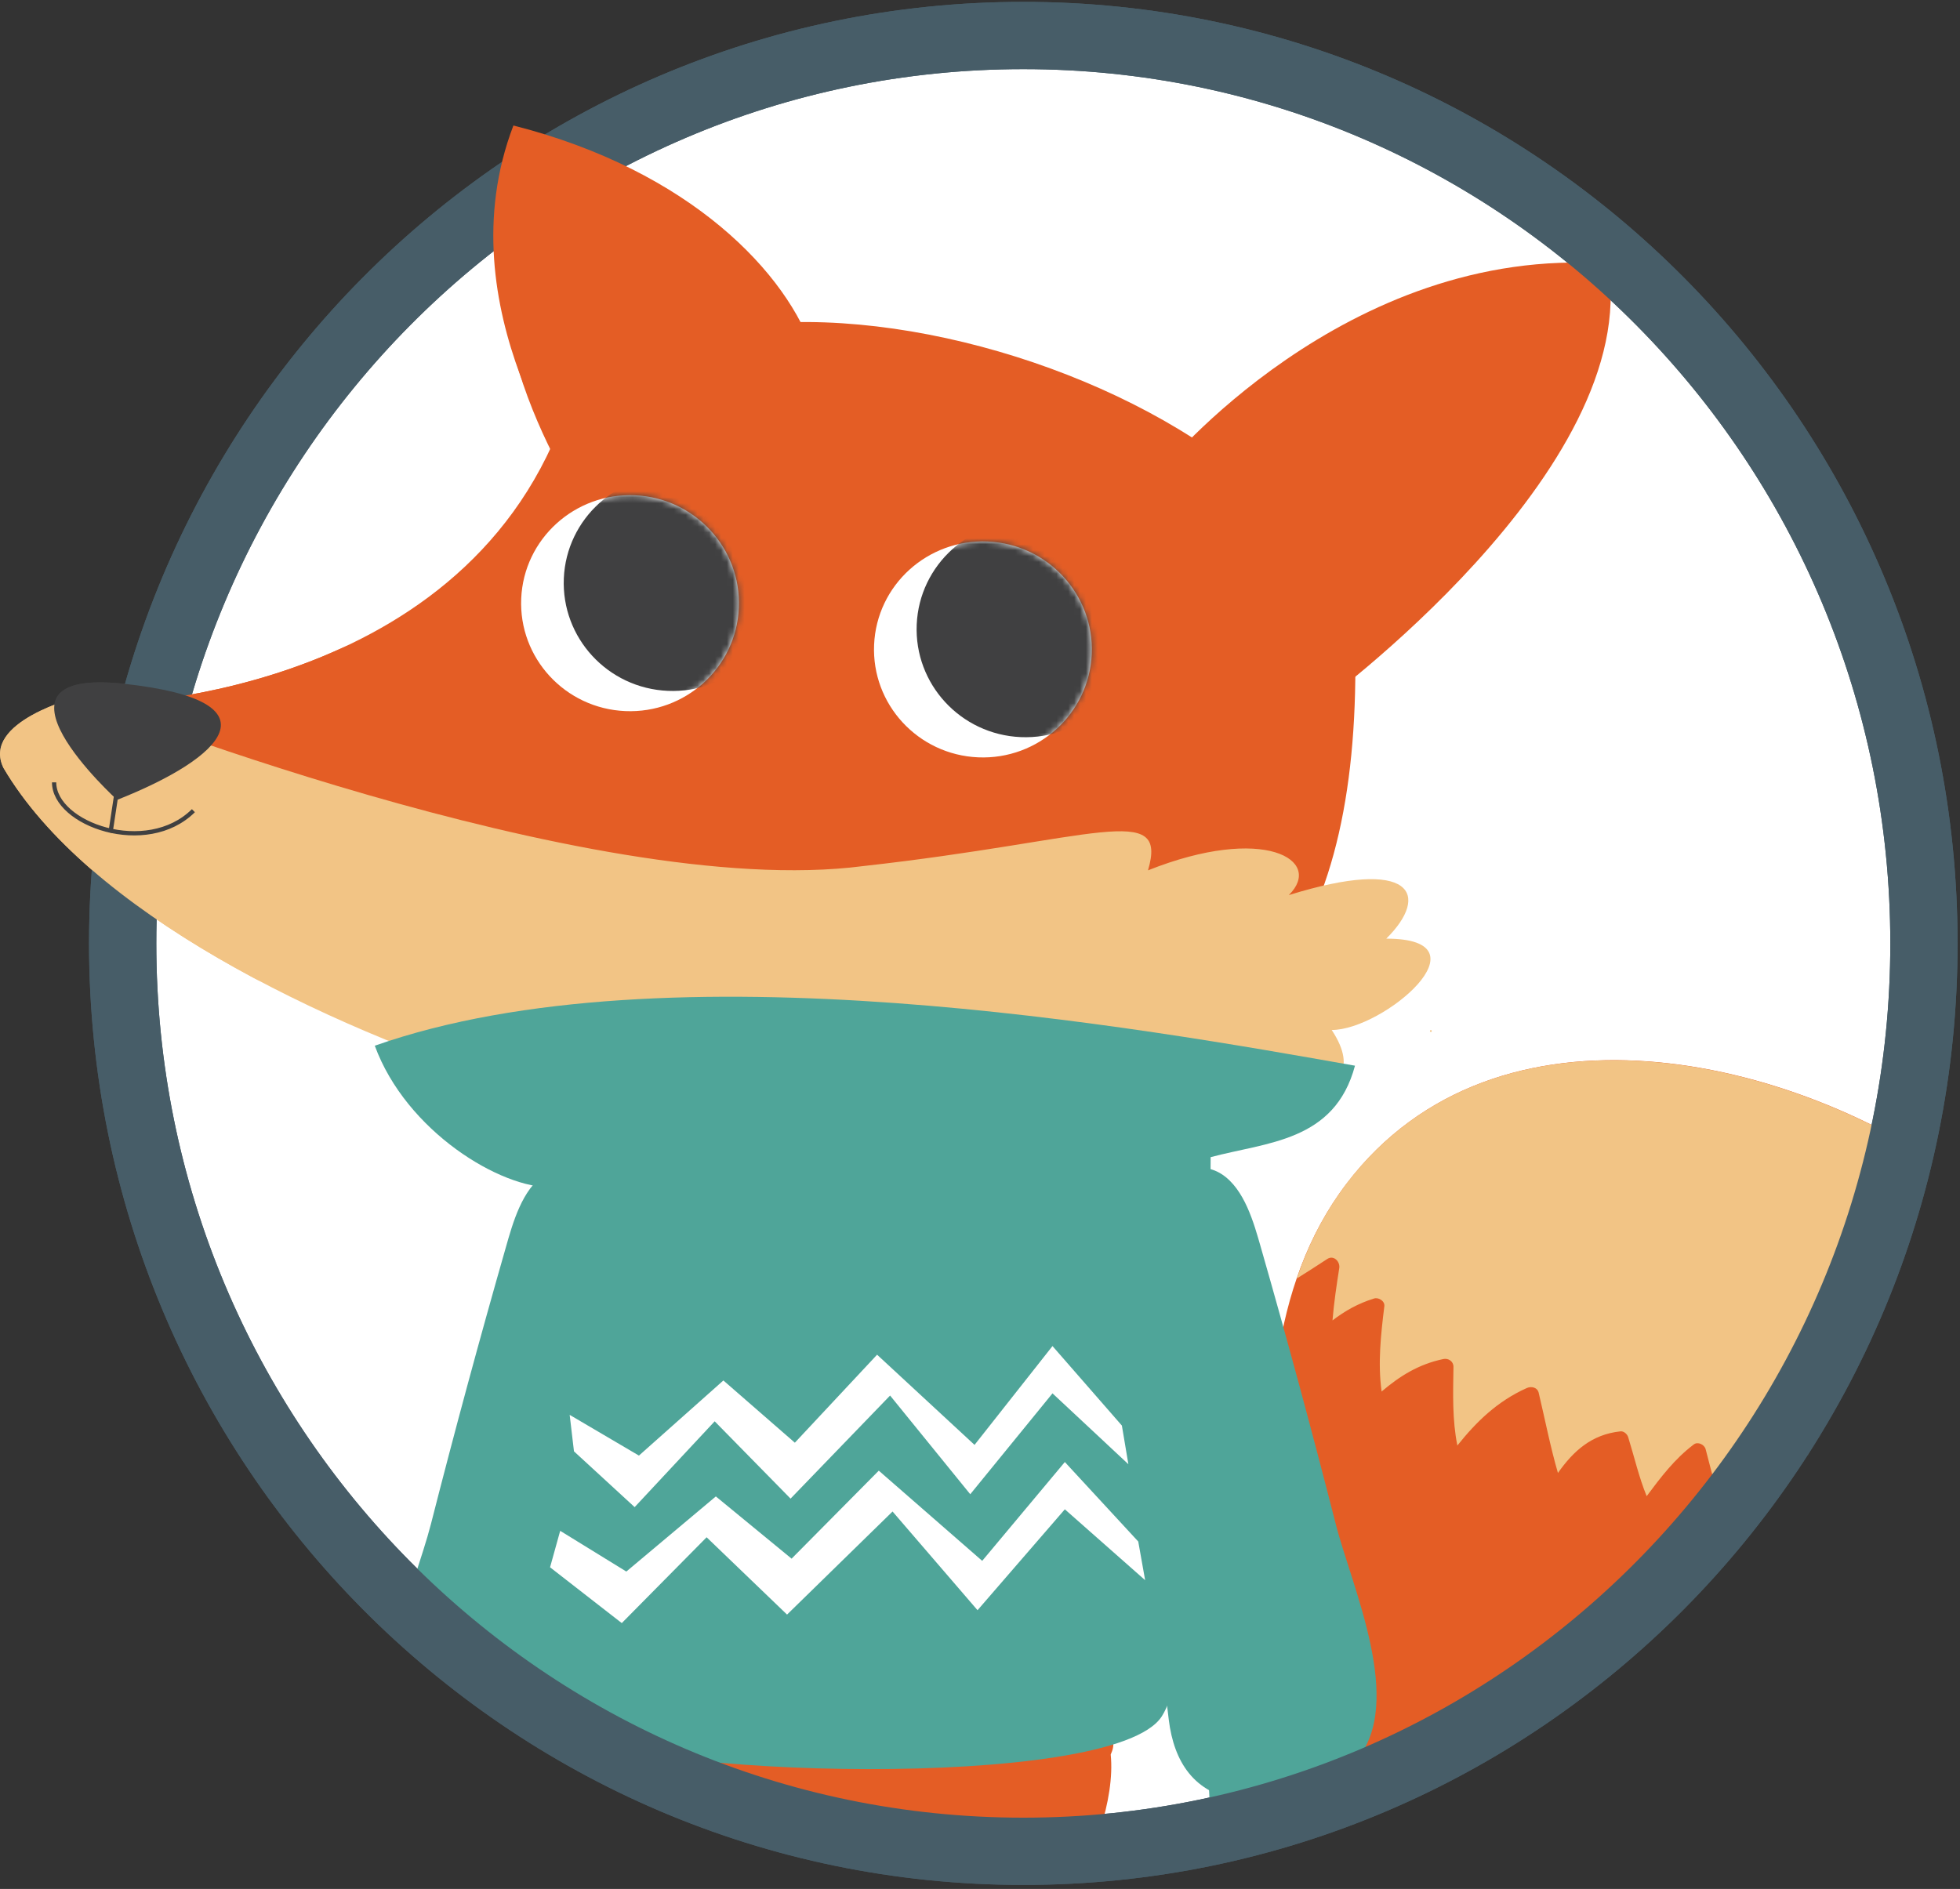
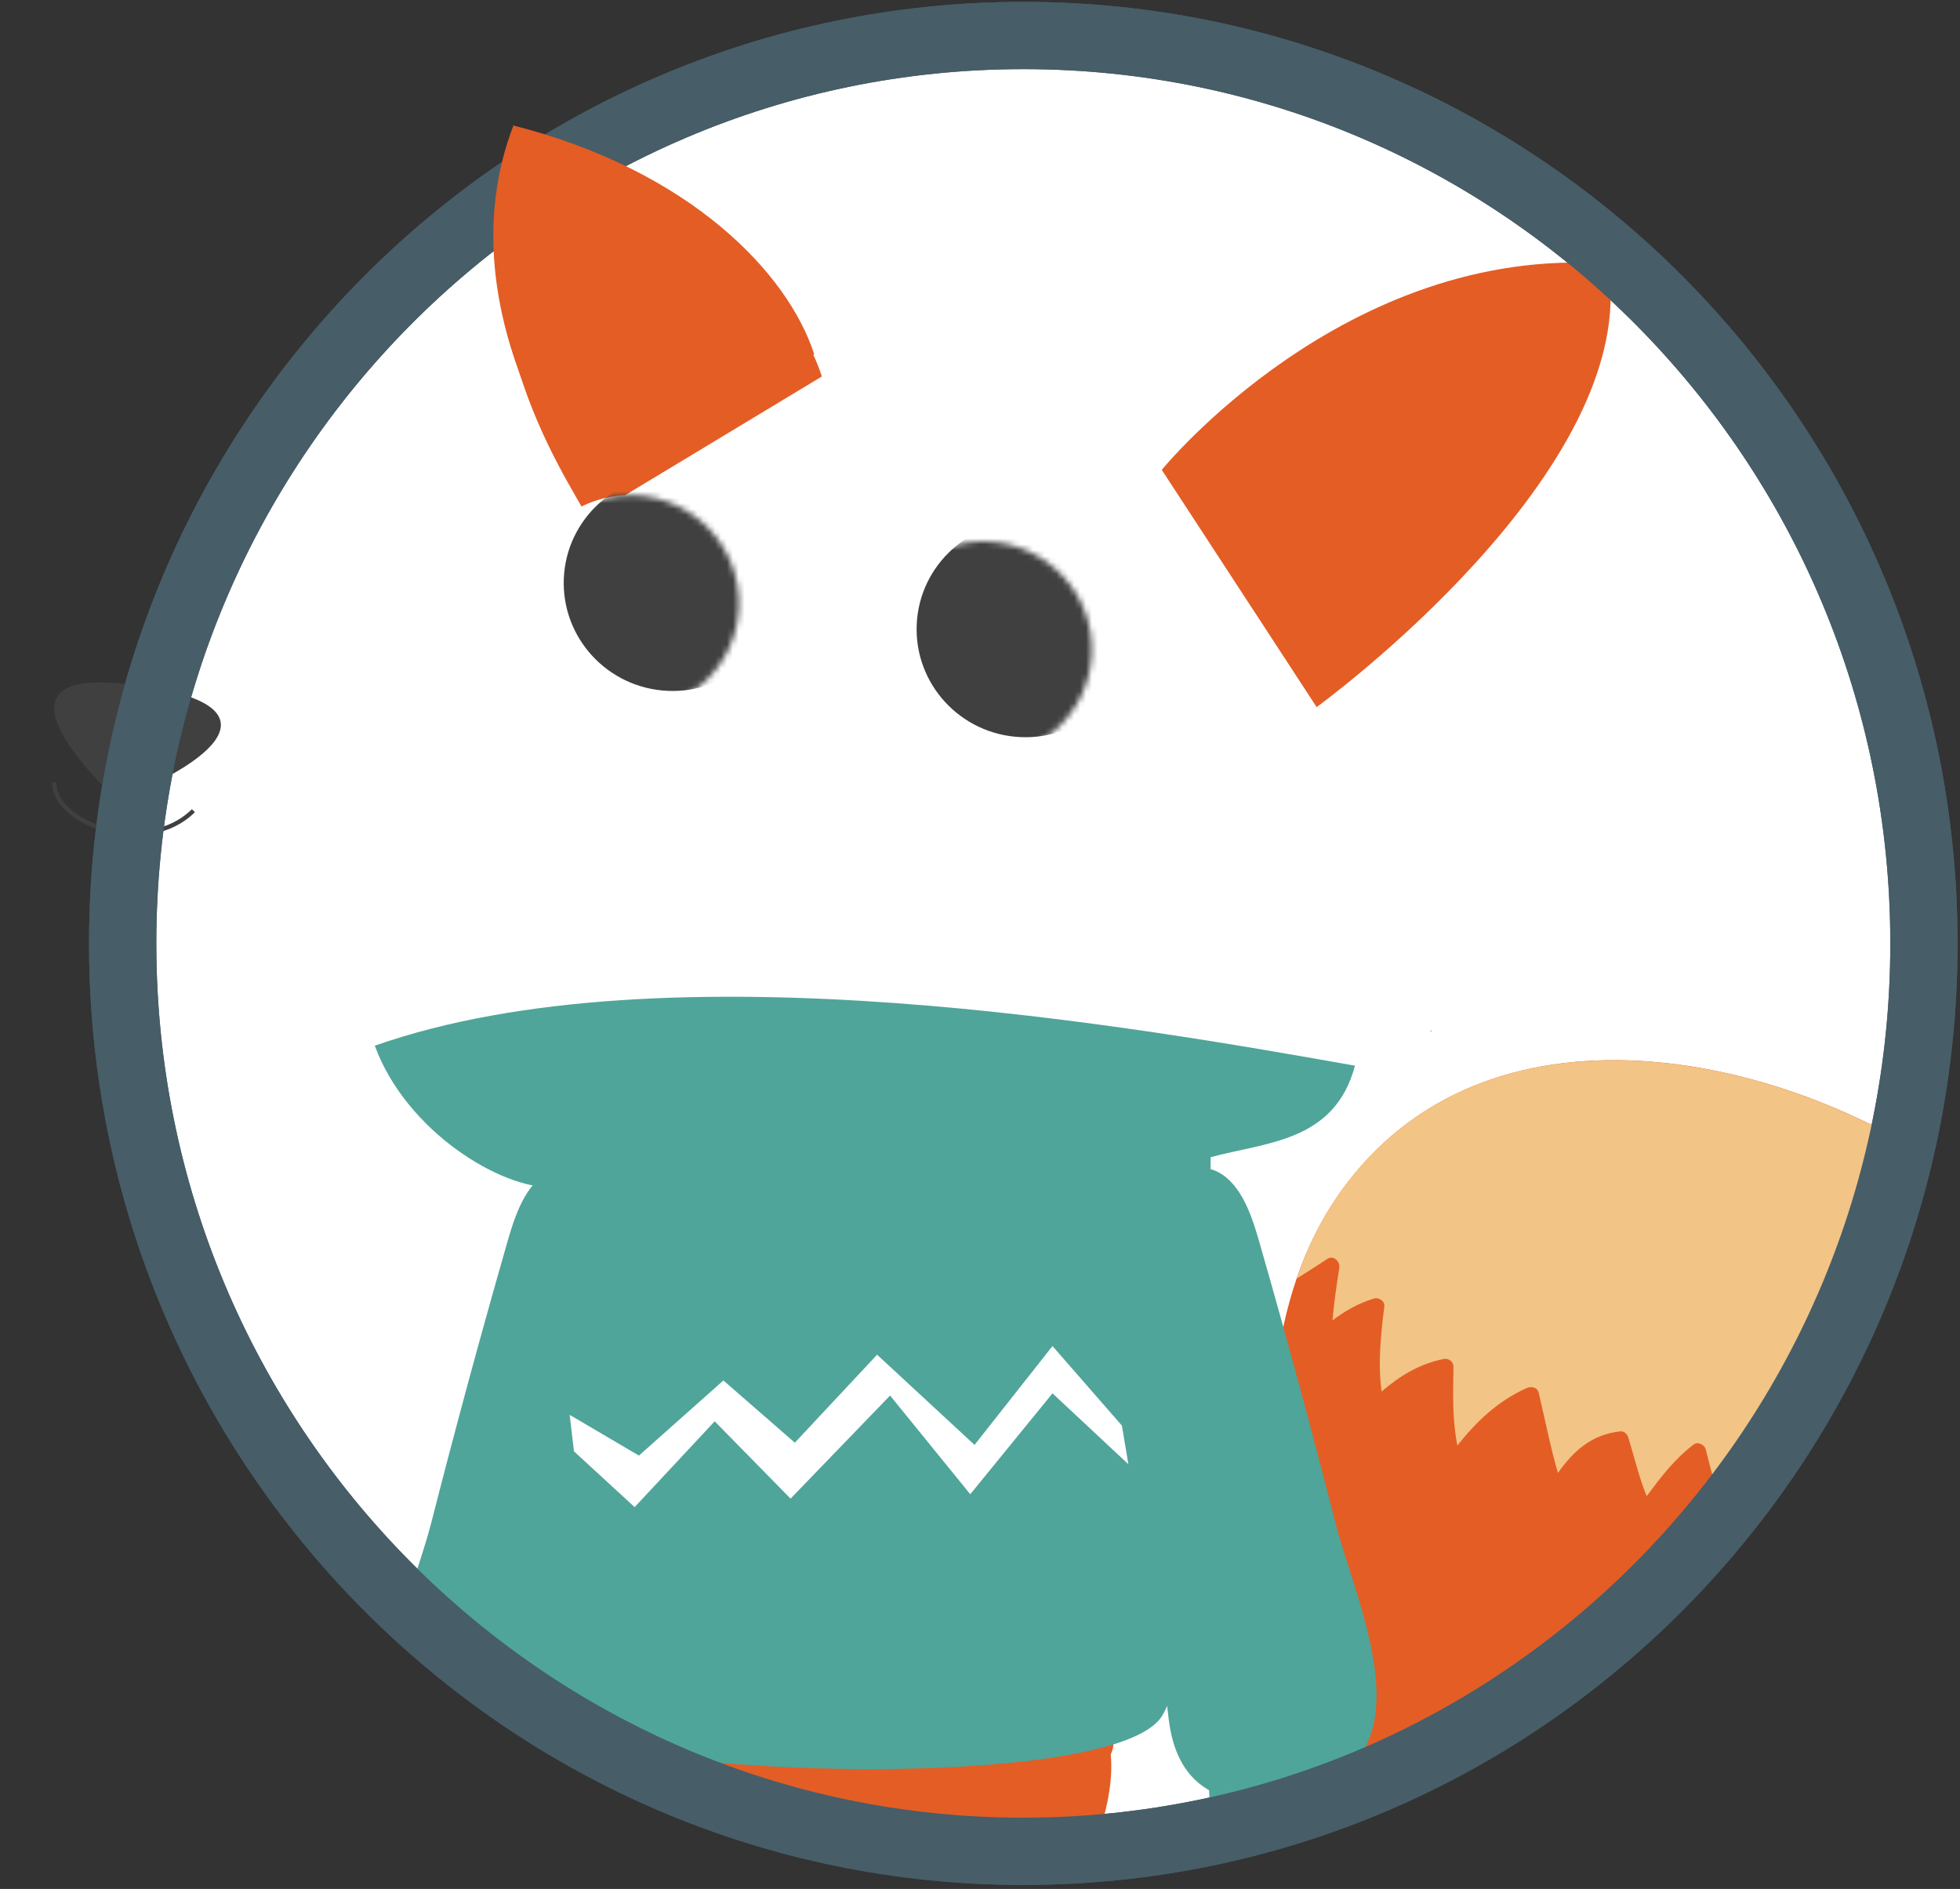
<svg xmlns="http://www.w3.org/2000/svg" width="333" height="321" viewBox="0 0 333 321" fill="none">
  <rect x="0" y="0" width="333" height="321" fill="#333333" stroke="none" />
  <path d="M173.859 314.606C89.304 314.606 20.843 245.483 20.843 160.32C20.843 75.157 89.304 6.034 173.859 6.034C258.413 6.034 326.874 75.157 326.874 160.32C326.874 245.483 258.413 314.606 173.859 314.606Z" fill="white" stroke="#475D68" stroke-width="11.429" />
  <mask id="mask0_3521_210418" style="mask-type:alpha" maskUnits="userSpaceOnUse" x="-42" y="-66" width="375" height="379">
    <path d="M270.73 281.59L306.286 246.669L319.619 221.907L325.969 193.971L332.318 157.78L285.969 32.066L172.953 -65.712L-41.016 88.574L54.222 250.479L65.016 270.161L87.873 291.113L127.238 306.352L179.302 312.701L223.111 306.352L270.73 281.59Z" fill="black" />
  </mask>
  <g mask="url(#mask0_3521_210418)">
    <path d="M111.599 226.36C114.182 217.557 116.809 206.587 106.544 201.836C102.261 199.843 96.919 196.734 92.549 199.58C88.707 202.099 87.118 207.835 85.948 211.952C81.467 227.586 77.228 243.264 73.211 259.007C70.496 269.627 61.312 289.4 69.745 299.187C73.873 303.983 83.409 306.807 89.546 305.931C97.317 304.815 100.694 299.428 101.577 292.29C103.608 275.911 104.624 259.708 107.559 243.658C108.619 237.877 109.921 232.119 111.599 226.382V226.36Z" fill="#4FA599" />
    <path d="M87.449 310.136L90.01 318.457C90.01 318.457 99.679 323.537 97.317 328.507C94.955 333.478 87.251 326.559 87.251 326.559C87.251 326.559 94.182 339.237 88.465 341.645C82.747 344.054 80.385 329.208 80.385 329.208C80.385 329.208 85.507 341.163 78.95 342.193C72.394 343.222 73.1 330.281 73.1 330.281C73.1 330.281 75.153 340.31 70.871 341.382C66.588 342.455 63.211 324.062 76.809 312.129" fill="#F2C485" />
    <path d="M91.886 298.859C88.332 296.713 81.974 299.209 79.744 294.961C78.795 293.144 75.859 292.859 74.358 294.195C74.137 294.042 73.806 294.042 73.608 294.26C70.583 297.567 70.407 301.793 70.473 306.106C70.517 310.201 73.276 312.216 76.985 313.726C80.804 315.281 86.411 316.748 90.34 314.821C94.557 312.741 94.711 306.041 94.778 302.012C94.799 300.173 93.431 299.1 91.886 298.881V298.859Z" fill="#4FA599" />
    <path d="M173.608 345.454C195.263 368.927 234.733 374.708 264.954 360.059C288.684 348.542 310.097 325.879 314.865 299.494C319.744 272.583 297.514 221.433 332.989 207.244C335.947 206.062 336.432 202.69 333.85 200.785C304.799 179.348 254.269 167.655 228.773 201.157C215.351 218.783 215.219 241.994 215.925 263.058C216.389 276.656 218.883 293.844 212.349 306.391C207.426 315.828 196.764 319.003 188.243 311.405C182.416 306.194 179.943 297.72 177.581 290.626C176.654 287.801 172.438 285.962 170.208 288.699C164.932 295.158 161.776 302.931 160.76 310.814C160.716 310.639 160.65 310.464 160.606 310.267C160.252 308.865 157.868 309.128 158.023 310.617C158.575 315.807 159.723 320.646 161.312 325.156C163.012 333.061 167.096 340.287 173.586 345.476L173.608 345.454Z" fill="#E45D25" />
    <path d="M313.452 262.728C312.658 263.057 312.702 263.035 311.907 263.385C309.258 260.079 307.051 256.554 304.887 252.831C304.512 252.196 303.673 251.934 303.033 252.306C299.391 254.43 296.698 257.473 293.872 260.495C292.305 255.809 291.002 251.08 289.788 246.284C289.589 245.496 288.464 244.927 287.757 245.474C284.468 247.97 282.172 251.036 279.766 254.255C278.442 251.014 277.669 247.598 276.631 244.248C276.477 243.722 275.903 243.175 275.307 243.241C270.384 243.766 267.294 246.613 264.689 250.313C263.387 245.824 262.504 241.248 261.422 236.694C261.201 235.752 260.164 235.533 259.391 235.883C254.446 238.095 250.848 241.576 247.603 245.649C246.72 241.226 246.874 236.869 246.941 232.271C246.941 231.329 246.058 230.76 245.197 230.957C241.025 231.833 237.802 233.847 234.733 236.475C234.071 231.657 234.601 226.818 235.197 221.979C235.307 221.103 234.226 220.425 233.453 220.665C230.738 221.497 228.508 222.767 226.389 224.388C226.632 221.41 227.073 218.454 227.537 215.498C227.713 214.425 226.61 213.221 225.506 213.943C223.784 215.082 222.062 216.177 220.318 217.271C222.261 211.578 224.976 206.148 228.751 201.156C254.248 167.676 304.755 179.369 333.828 200.783C336.41 202.688 335.925 206.06 332.967 207.243C310.627 216.199 311.179 239.781 313.43 262.75L313.452 262.728Z" fill="#F2C485" />
    <path d="M125.42 405.429C125.155 402.516 124.912 399.626 124.713 396.714C122.175 371.402 119.989 346.067 118.201 320.711C117.936 316.814 123.036 315.215 125.663 317.076C127.208 315.872 129.437 315.544 131.027 316.42C131.027 316.332 131.027 316.223 131.027 316.135C131.027 315.478 131.468 315.018 131.998 314.777C132.153 312.566 132.329 310.332 132.572 308.121C133.19 302.537 141.645 302.209 141.601 308.121C141.49 323.667 141.645 339.214 141.954 354.738C143.367 370.745 145.486 386.729 146.303 402.757C139.305 405.494 132.307 406.173 125.42 405.45V405.429Z" fill="#E45D25" />
    <path d="M110.716 291.742C135.286 293.494 159.811 293.603 184.38 291.698C187.272 291.48 189.965 294.895 188.928 297.611C188.862 297.786 188.773 297.961 188.707 298.158C189.48 305.756 185.572 316.507 181.444 322.375C179.48 325.156 176.897 327.324 174.027 329.098C174.005 329.163 173.961 329.207 173.939 329.273C172.791 331.178 171.069 331.769 169.458 331.484C164.447 333.608 158.906 334.747 153.807 335.294C131.423 337.681 105.242 320.076 105.992 296.406C106.081 294.02 108.089 291.545 110.694 291.742H110.716Z" fill="#E45D25" />
    <path d="M163.961 411.757C163.696 408.844 163.453 405.954 163.254 403.042C160.716 377.73 158.53 352.395 156.742 327.039C156.477 323.142 161.577 321.543 164.204 323.405C165.749 322.2 167.978 321.872 169.568 322.748C169.568 322.66 169.568 322.551 169.568 322.463C169.568 321.806 170.009 321.346 170.539 321.105C170.694 318.894 170.87 316.66 171.113 314.449C171.731 308.865 180.186 308.537 180.142 314.449C180.031 329.995 180.186 345.542 180.495 361.066C181.908 377.073 184.027 393.057 184.844 409.085C177.846 411.822 170.848 412.501 163.961 411.779V411.757Z" fill="#E45D25" />
    <path d="M189.371 177.705C189.547 177.705 189.547 177.992 189.371 177.992C189.194 177.992 189.194 177.705 189.371 177.705Z" fill="#926F57" />
    <path d="M243.1 175.057C243.299 175.057 243.299 175.365 243.1 175.365C242.902 175.365 242.902 175.057 243.1 175.057Z" fill="#F2C485" />
-     <path d="M14.316 119.877C14.316 119.877 73.52 120.556 93.852 75.493C114.182 30.43 230.274 65.902 230.274 113.396C230.274 160.889 211.555 188.654 162.593 185.413C113.631 182.172 -22.152 132.511 14.316 119.877Z" fill="#E45D25" />
    <path d="M197.383 79.85C197.383 79.85 228.486 41.531 273.188 44.816C279.259 79.85 223.696 120.162 223.696 120.162" fill="#E45D25" />
    <path d="M99.724 88.062C99.724 85.872 76.612 56.312 88.532 25.109C118.665 32.773 135.221 50.29 139.636 63.975" fill="#E45D25" />
    <path d="M125.528 103.302C125.087 113.44 116.433 121.279 106.235 120.841C96.014 120.403 88.111 111.82 88.553 101.703C88.994 91.587 97.648 83.727 107.846 84.164C118.045 84.602 125.97 93.186 125.528 103.302Z" fill="white" />
    <mask id="mask1_3521_210418" style="mask-type:luminance" maskUnits="userSpaceOnUse" x="88" y="84" width="38" height="37">
      <path d="M125.528 103.302C125.087 113.44 116.433 121.279 106.235 120.841C96.014 120.403 88.111 111.82 88.553 101.703C88.994 91.587 97.648 83.727 107.846 84.164C118.045 84.602 125.97 93.186 125.528 103.302Z" fill="white" />
    </mask>
    <g mask="url(#mask1_3521_210418)">
      <path d="M132.769 99.864C132.327 110.002 123.674 117.841 113.475 117.403C103.254 116.966 95.352 108.382 95.793 98.266C96.234 88.15 104.888 80.289 115.086 80.727C125.285 81.165 133.21 89.748 132.769 99.864Z" fill="#404041" />
    </g>
    <path d="M185.483 111.162C185.042 121.278 176.388 129.139 166.19 128.701C155.969 128.263 148.066 119.68 148.508 109.564C148.949 99.426 157.603 91.587 167.801 92.025C178 92.463 185.925 101.046 185.483 111.162Z" fill="white" />
    <mask id="mask2_3521_210418" style="mask-type:luminance" maskUnits="userSpaceOnUse" x="148" y="92" width="38" height="37">
      <path d="M185.483 111.162C185.042 121.278 176.388 129.139 166.19 128.701C155.969 128.263 148.066 119.68 148.508 109.564C148.949 99.426 157.603 91.587 167.801 92.025C178 92.463 185.925 101.046 185.483 111.162Z" fill="white" />
    </mask>
    <g mask="url(#mask2_3521_210418)">
      <path d="M192.724 107.725C192.282 117.841 183.629 125.702 173.43 125.264C163.209 124.826 155.307 116.243 155.748 106.127C156.19 95.989 164.843 88.15 175.042 88.588C185.24 89.026 193.165 97.609 192.724 107.725Z" fill="#404041" />
    </g>
-     <path d="M13.255 118.454C13.255 118.454 100.098 153.226 146.632 147.182C185.992 142.803 198.552 136.059 195.042 147.905C214.711 140.066 224.976 146.153 218.971 152.109C240.097 145.54 243.033 152.065 235.528 159.51C253.32 159.51 235.042 175.034 226.256 175.034C235.528 189.048 210.583 187.537 203.674 187.537C214.159 196.252 154.601 199.142 142.901 187.537C158.045 207.791 29.171 179.195 0.584 130.475C-3.279 122.614 13.277 118.432 13.277 118.432L13.255 118.454Z" fill="#F2C485" />
    <path d="M19.901 135.927C19.901 135.927 -5.044 113.286 21.27 116.22C47.605 119.155 38.091 128.723 19.901 135.927Z" fill="#404041" />
    <path d="M19.901 134.066L18.775 141.489" stroke="#404041" stroke-width="0.724" stroke-miterlimit="10" />
    <path d="M9.193 132.95C9.193 140.066 24.911 145.65 32.858 137.767" stroke="#404041" stroke-width="0.724" stroke-miterlimit="10" />
    <path d="M93.874 201.748C93.874 201.748 90.011 286.465 97.759 294.151C105.508 301.837 189.105 304.596 197.384 291.677C205.662 278.758 205.684 196.646 205.684 196.646C215.242 194.084 226.765 194.019 230.209 181.1C194.271 174.75 113.344 160.21 63.676 177.706C69.018 192.267 85.111 202.033 93.874 201.77V201.748Z" fill="#4FA599" />
    <path d="M96.787 240.439L108.553 247.359L122.902 234.593L135.043 245.169L149.016 230.214L165.573 245.541L178.817 228.747L190.605 242.257L191.709 248.826L178.817 236.783L164.844 253.927L151.224 237.155L134.314 254.672L121.423 241.534L107.825 256.117L97.516 246.636L96.787 240.439Z" fill="white" />
-     <path d="M95.175 260.145L106.411 267.065L121.621 254.299L134.49 264.875L149.303 249.92L166.874 265.247L180.914 248.453L193.386 261.963L194.556 268.532L180.914 256.489L166.08 273.634L151.643 256.861L133.718 274.378L120.053 261.24L105.638 275.823L93.453 266.342L95.175 260.145Z" fill="white" />
    <path d="M192.591 243.636C195.527 259.686 196.543 275.911 198.574 292.268C199.457 299.406 202.856 304.793 210.604 305.91C216.741 306.785 226.278 303.961 230.406 299.165C238.816 289.378 229.633 269.605 226.94 258.985C222.922 243.242 218.684 227.542 214.203 211.93C213.033 207.835 211.443 202.077 207.602 199.558C203.253 196.712 197.889 199.843 193.607 201.814C183.342 206.565 185.969 217.535 188.552 226.338C190.251 232.075 191.554 237.833 192.591 243.614V243.636Z" fill="#4FA599" />
    <path d="M212.681 310.136L210.12 318.456C210.12 318.456 200.451 323.536 202.813 328.507C205.175 333.477 212.879 326.558 212.879 326.558C212.879 326.558 205.948 339.236 211.665 341.645C217.383 344.053 219.745 329.208 219.745 329.208C219.745 329.208 214.623 341.163 221.179 342.192C227.736 343.221 227.029 330.28 227.029 330.28C227.029 330.28 224.976 340.309 229.259 341.382C233.541 342.455 236.919 324.062 223.321 312.128" fill="#F2C485" />
    <path d="M208.242 298.859C211.796 296.713 218.153 299.209 220.383 294.961C221.332 293.144 224.268 292.859 225.769 294.195C225.99 294.042 226.321 294.042 226.52 294.26C229.544 297.567 229.721 301.793 229.654 306.106C229.61 310.201 226.851 312.216 223.142 313.726C219.323 315.281 213.716 316.748 209.787 314.821C205.571 312.741 205.416 306.041 205.35 302.012C205.328 300.173 206.696 299.1 208.242 298.881V298.859Z" fill="#4FA599" />
  </g>
  <path d="M173.859 314.606C89.304 314.606 20.843 245.483 20.843 160.32C20.843 75.157 89.304 6.034 173.859 6.034C258.413 6.034 326.874 75.157 326.874 160.32C326.874 245.483 258.413 314.606 173.859 314.606Z" stroke="#475D68" stroke-width="11.429" />
  <path d="M98.418 84.278C98.418 82.088 75.305 52.528 87.226 21.326C117.358 28.989 133.914 46.507 138.329 60.192" fill="#E45D25" />
  <mask id="mask3_3521_210418" style="mask-type:alpha" maskUnits="userSpaceOnUse" x="0" y="97" width="61" height="75">
-     <path d="M0 164.764V107.622L38.73 97.463L60.952 111.431V143.812L40.635 171.114L0 164.764Z" fill="black" />
-   </mask>
+     </mask>
  <g mask="url(#mask3_3521_210418)">
    <path d="M14.316 119.877C14.316 119.877 73.52 120.556 93.852 75.493C114.182 30.43 230.274 65.903 230.274 113.396C230.274 160.889 211.555 188.654 162.593 185.413C113.631 182.173 -22.152 132.512 14.316 119.877Z" fill="#E45D25" />
    <path d="M13.255 118.455C13.255 118.455 100.098 153.226 146.632 147.183C185.992 142.803 198.552 136.059 195.042 147.905C214.711 140.066 224.976 146.154 218.971 152.109C240.097 145.54 243.033 152.066 235.528 159.51C253.32 159.51 235.042 175.035 226.256 175.035C235.528 189.049 210.583 187.538 203.674 187.538C214.159 196.253 154.601 199.143 142.901 187.538C158.045 207.792 29.171 179.195 0.584 130.476C-3.279 122.615 13.277 118.433 13.277 118.433L13.255 118.455Z" fill="#F2C485" />
    <path d="M19.901 135.928C19.901 135.928 -5.044 113.287 21.27 116.221C47.605 119.155 38.091 128.724 19.901 135.928Z" fill="#404041" />
    <path d="M19.901 134.067L18.775 141.49" stroke="#404041" stroke-width="0.724" stroke-miterlimit="10" />
    <path d="M9.193 132.95C9.193 140.067 24.911 145.65 32.858 137.767" stroke="#404041" stroke-width="0.724" stroke-miterlimit="10" />
  </g>
</svg>